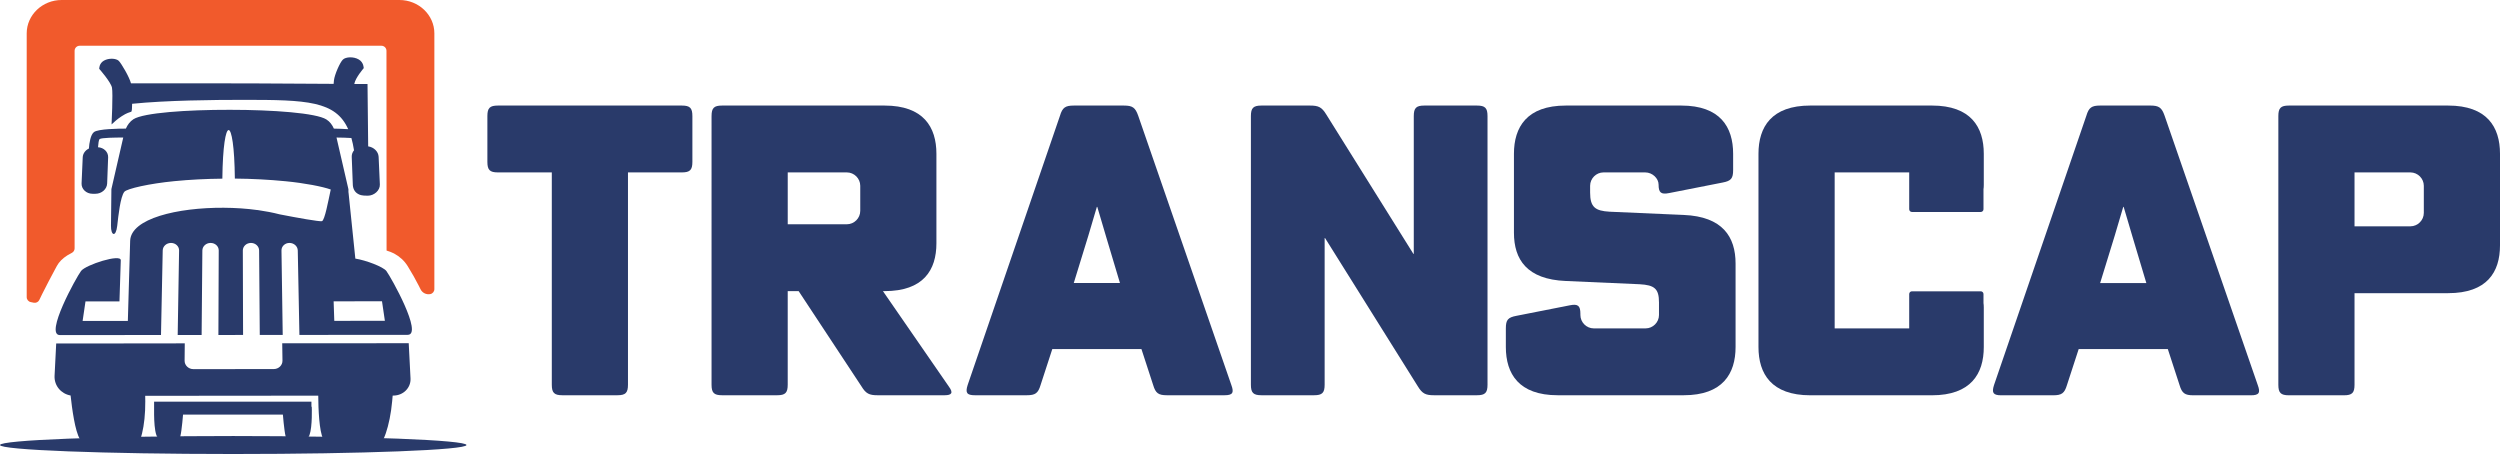
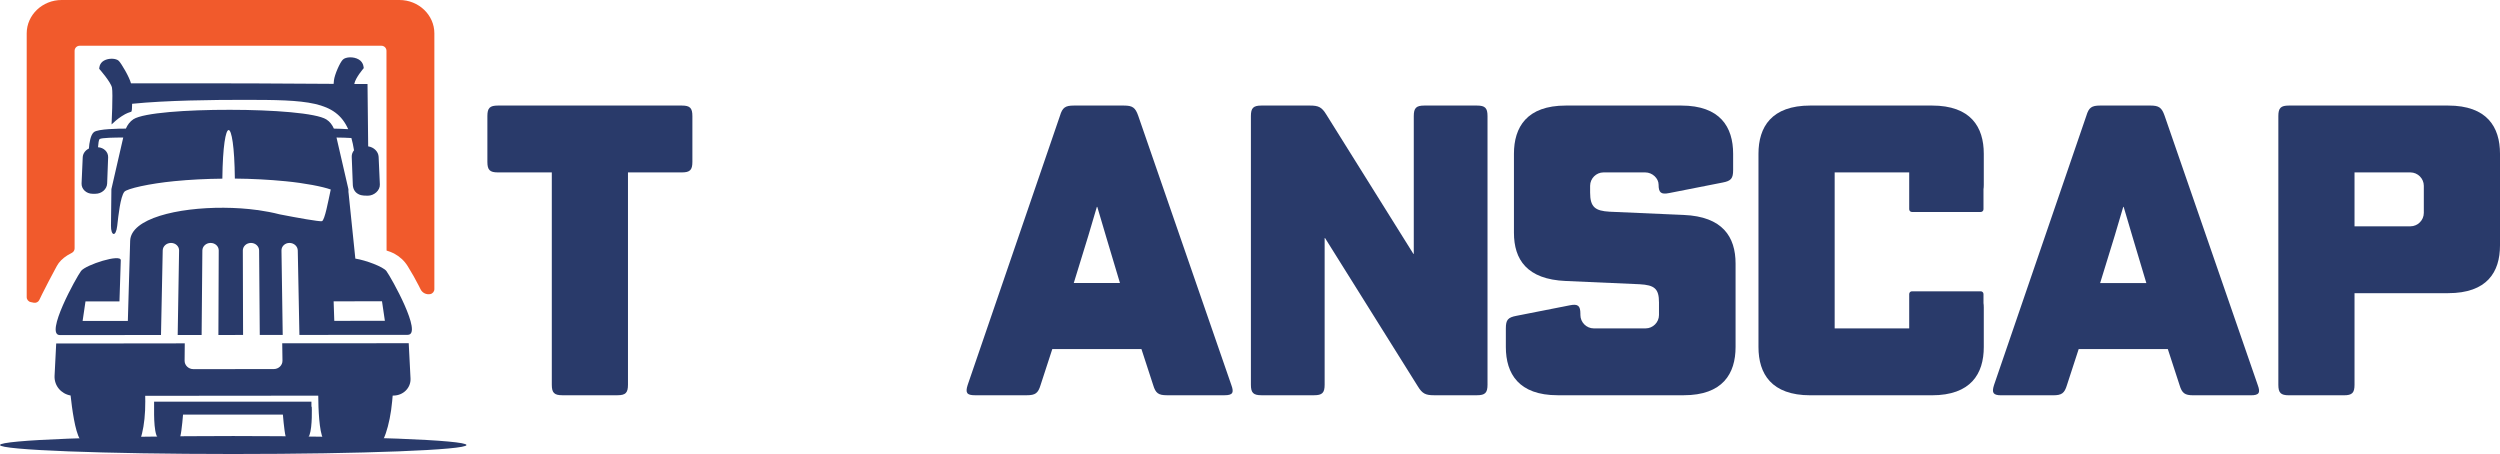
<svg xmlns="http://www.w3.org/2000/svg" id="Layer_1" data-name="Layer 1" viewBox="0 0 612.115 111.162">
  <script />
  <path id="fullLogo" d="M121.912,42.213c-1.984,0-2.579-.595-2.579-2.579v-11.21c0-1.985,.595-2.579,2.579-2.579h45.038c1.984,0,2.579,.594,2.579,2.579v11.21c0,1.984-.595,2.579-2.579,2.579h-13.193v51.982c0,1.984-.595,2.579-2.58,2.579h-13.491c-1.984,0-2.579-.595-2.579-2.579V42.213h-13.194Z" style="fill: #293a6a;" />
-   <path id="fullLogo-2" data-name="fullLogo" d="M174.222,28.424c0-1.985,.595-2.579,2.579-2.579h39.779c9.523,0,12.698,5.257,12.698,11.805v21.924c0,6.547-3.175,11.706-12.698,11.706h-.397l16.17,23.411c1.092,1.488,.694,2.084-1.091,2.084h-16.369c-2.083,0-2.877-.397-3.968-2.183l-15.377-23.312h-2.678v22.915c0,1.984-.595,2.579-2.579,2.579h-13.492c-1.984,0-2.579-.595-2.579-2.579V28.424Zm18.65,13.789v12.698h14.483c1.786,0,3.274-1.488,3.274-3.273v-6.151c0-1.785-1.488-3.273-3.274-3.273h-14.483Z" style="fill: #293a6a;" />
  <path id="fullLogo-3" data-name="fullLogo" d="M285.726,96.774c-2.083,0-2.777-.496-3.372-2.48l-2.877-8.829h-21.825l-2.877,8.829c-.595,1.984-1.29,2.48-3.373,2.48h-12.698c-1.984,0-2.38-.595-1.786-2.48l22.619-65.969c.595-1.984,1.29-2.479,3.372-2.479h12.301c2.084,0,2.778,.495,3.472,2.479l22.817,65.969c.694,1.885,.298,2.48-1.686,2.48h-14.087Zm-14.979-39.085l-2.084-7.043h-.099l-2.083,7.043-3.572,11.606h11.309l-3.472-11.606Z" style="fill: #293a6a;" />
  <path id="fullLogo-4" data-name="fullLogo" d="M324.432,58.284h-.099v35.911c0,1.984-.595,2.579-2.579,2.579h-12.897c-1.984,0-2.579-.595-2.579-2.579V28.424c0-1.985,.595-2.579,2.579-2.579h11.905c2.083,0,2.877,.397,3.968,2.182l21.328,34.126h.1V28.424c0-1.985,.595-2.579,2.579-2.579h12.896c1.985,0,2.58,.594,2.58,2.579V94.195c0,1.984-.595,2.579-2.58,2.579h-10.515c-2.083,0-2.877-.397-3.968-2.183l-22.718-36.307Z" style="fill: #293a6a;" />
  <path id="fullLogo-5" data-name="fullLogo" d="M386.953,77.132c0,1.786,1.487,3.273,3.273,3.273h12.698c1.786,0,3.273-1.487,3.273-3.273v-3.076c0-3.372-1.091-4.265-4.762-4.464l-18.054-.793c-9.523-.397-12.698-5.258-12.698-11.805v-19.344c0-6.548,3.175-11.805,12.698-11.805h28.272c9.523,0,12.698,5.257,12.698,11.805v3.968c0,2.084-.496,2.679-2.58,3.076l-13.094,2.579c-1.984,.397-2.579-.099-2.579-2.084,0-1.487-1.488-2.976-3.273-2.976h-10.218c-1.786,0-3.274,1.488-3.274,3.273v1.687c0,3.571,1.29,4.464,4.762,4.662l18.154,.794c9.523,.397,12.698,5.357,12.698,11.904v20.436c0,6.547-3.175,11.805-12.698,11.805h-30.852c-9.523,0-12.698-5.258-12.698-11.805v-4.564c0-2.083,.496-2.678,2.579-3.075l13.095-2.579c1.984-.398,2.579,.099,2.579,2.083v.298Z" style="fill: #293a6a;" />
  <path id="fullLogo-6" data-name="fullLogo" d="M537.034,96.785c-2.083,0-2.778-.496-3.373-2.481l-2.877-8.831h-21.828l-2.877,8.831c-.595,1.984-1.29,2.481-3.374,2.481h-12.7c-1.984,0-2.381-.595-1.785-2.481l22.621-65.98c.595-1.984,1.29-2.48,3.373-2.48h12.303c2.084,0,2.778,.495,3.473,2.48l22.82,65.98c.694,1.885,.298,2.481-1.686,2.481h-14.089Zm-14.982-39.092l-2.083-7.044h-.1l-2.083,7.044-3.573,11.608h11.311l-3.473-11.608Z" style="fill: #293a6a;" />
  <path id="fullLogo-7" data-name="fullLogo" d="M612.115,37.652v22.422c0,6.549-3.175,11.708-12.7,11.708h-22.919v22.424c0,1.984-.595,2.579-2.579,2.579h-13.494c-1.984,0-2.579-.595-2.579-2.579V28.424c0-1.985,.595-2.579,2.579-2.579h38.992c9.525,0,12.7,5.258,12.7,11.807Zm-21.927,4.564h-13.692v13.196h13.692c1.786,0,3.274-1.489,3.274-3.275v-6.648c0-1.785-1.488-3.274-3.274-3.274Z" style="fill: #293a6a;" />
  <a>
    <path id="fullLogo-8" data-name="fullLogo" d="M468.134,51.904h16.842c.372,0,.673-.301,.673-.673v-4.893c.046-.303,.073-.639,.073-1.047v-7.64c0-6.549-3.175-11.807-12.7-11.807h-29.765c-9.525,0-12.7,5.258-12.7,11.807v47.327c0,6.548,3.175,11.807,12.7,11.807h29.765c9.525,0,12.7-5.259,12.7-11.807v-9.724c0-.407-.027-.743-.073-1.047v-2.208c0-.372-.301-.673-.673-.673h-16.842c-.372,0-.673,.301-.673,.673v8.413h-18.25V42.215h18.25v9.015c0,.372,.301,.673,.673,.673Z" style="fill: #293a6a;" />
  </a>
  <a>
    <path id="fullLogo-9" data-name="fullLogo" d="M13.238,93.824c.005,.012,.014,.022,.019,.034h.043c-.02-.012-.042-.021-.062-.034Z" style="fill: #24386f;" />
  </a>
  <a>
    <path id="fullLogo-10" data-name="fullLogo" d="M97.795,0H15.096C10.377,0,6.538,3.665,6.538,8.169V72.756c0,.586,.411,1.09,.984,1.209l.737,.153c.554,.115,1.115-.162,1.362-.67l.255-.526,.464-.958c1.022-2.035,2.072-4.041,3.121-5.988l.463-.858c.524-.975,1.386-1.846,2.564-2.591l1.108-.618c.412-.211,.671-.635,.671-1.099V12.436c0-.682,.553-1.235,1.235-1.235H93.391c.682,0,1.235,.553,1.235,1.235l.025,48.913,.958,.326c.299,.123,.601,.242,.88,.393,1.404,.76,2.523,1.796,3.324,3.079,.526,.841,1.005,1.665,1.472,2.485,.454,.799,.871,1.587,1.272,2.372,.142,.277,.28,.552,.415,.828,.436,.889,1.417,1.367,2.388,1.173h0c.577-.116,.993-.622,.993-1.211V8.169c0-4.504-3.839-8.169-8.558-8.169Z" style="fill: #f15a2c;" />
  </a>
  <path id="fullLogo-11" data-name="fullLogo" d="M81.85,78.561c4.129,0,8.257-.02,12.385-.02-.241-1.593-.463-3.186-.705-4.78h-.1c-3.907,0-7.834,.02-11.741,.02,.06,1.593,.101,3.167,.161,4.78h0Zm-5.517,21.028s.201,4.859-.564,6.963c-.745,2.105-4.913,1.004-5.537,.945-.403-.059-.765-3.56-.967-5.98h-24.448c-.201,2.419-.564,5.941-.966,5.98-.625,.059-4.793,1.16-5.558-.945-.443-1.239-.544-3.442-.564-5.035h0c-.02-.394-.02-.747,0-1.062v-2.105h38.523v1.239h.081Zm-62.568-15.5h15.727c5.256,0,10.492-.02,15.748-.02-.02,1.397-.04,2.833-.04,4.229-.02,1.141,.946,2.084,2.155,2.084,6.544,0,13.109-.019,19.674-.019,1.188,0,2.155-.924,2.135-2.065-.02-1.397-.04-2.833-.061-4.249h15.486c5.155,0,10.331-.02,15.486-.02,.161,2.852,.302,5.724,.442,8.616,.121,2.301-1.772,4.209-4.208,4.209h-.162c-.04,.413-.081,.865-.121,1.357-.543,6.039-2.316,11.173-3.846,11.193h-9.223c-1.531,0-2.376,.747-3.826-1.947-.987-1.889-1.188-7.377-1.208-10.583-6.887,0-13.774,0-20.641,.019-7.25,0-14.479,.02-21.729,.02,0,.414,.02,.866,.02,1.358,.04,6.039-1.229,11.173-2.759,11.173h-9.243c-1.53,0-2.316,.747-4.008-1.947-1.188-1.889-1.933-7.474-2.275-10.662-2.335-.413-4.027-2.4-3.927-4.78,.141-2.656,.262-5.312,.403-7.967h0ZM86.684,36.801c-.363,.432-.584,.983-.564,1.593,.081,2.243,.161,4.505,.262,6.767,.02,.944,.414,1.833,1.26,2.305,.417,.234,.777,.451,2.38,.451s3.047-1.301,2.986-2.756c-.1-2.262-.201-4.524-.302-6.767-.06-1.278-1.168-2.36-2.558-2.557l-.161-15.265h-3.222v-.098c.302-1.495,2.289-3.78,2.289-3.78,0,0,.04-1.416-1.228-2.144-1.289-.747-3.182-.629-3.866,.04-.705,.648-2.028,3.661-2.19,5.057-.04,.197-.06,.512-.08,.885-6.524-.039-14.983-.098-20.52-.118-7.935,0-20.399-.019-29.099-.019-.382-1.515-2.396-4.937-3.001-5.508-.645-.61-2.416-.728-3.625-.039-1.208,.688-1.147,2.006-1.147,2.006,0,0,2.839,3.207,3.121,4.603,.282,1.416-.1,9.01-.1,9.01,.826-.747,1.26-1.206,2.494-2.018s1.937-.953,2.319-1.091c.161-.058,.221-.885,.221-1.947,8.398-.846,19.796-.964,27.368-.964,15.385,0,22.454,.256,25.535,7.181-1.209-.079-2.517-.118-3.504-.138-.402-.905-.966-1.692-1.833-2.242-2.477-1.574-13.069-2.361-23.622-2.361-10.572-.019-21.144,.728-23.621,2.302-.866,.571-1.45,1.377-1.853,2.301-1.711,0-6.78,.059-7.807,.846-.845,.649-1.148,2.656-1.248,4.033-.867,.413-1.47,1.219-1.51,2.144-.1,2.124-.182,4.269-.281,6.392-.061,1.377,1.147,2.538,2.678,2.538h.725c1.53,0,2.8-1.141,2.86-2.518,.081-2.144,.161-4.288,.241-6.413,.04-1.299-1.047-2.381-2.477-2.459,.06-.885,.181-1.829,.403-2.006,.442-.335,3.819-.374,5.773-.374-.946,4.17-1.933,8.38-2.9,12.629-.04,2.99-.081,5.959-.101,8.97-.041,2.459,1.208,2.911,1.53,0,.282-2.518,.765-7.062,1.732-8.302,.625-.786,6.182-2.026,12.244-2.616,3.806-.374,7.773-.571,11.761-.61,.181-15.874,2.9-15.874,3.061-.02,4.209,.039,8.397,.255,12.405,.649,4.672,.452,9.042,1.298,11.075,2.026-.604,2.793-1.47,7.554-2.155,7.751-.563,.158-6.041-.826-10.37-1.672-1.652-.432-3.444-.767-5.316-1.042l-.081-.02v.02c-2.658-.374-5.477-.552-8.297-.571-11.337-.06-22.735,2.635-22.896,8.104-.181,6.433-.383,12.943-.564,19.573v.039h-11.076c.242-1.593,.464-3.186,.705-4.78h8.317c.121-3.384,.262-8.419,.323-10.072,.06-1.672-8.578,1.101-9.727,2.617-1.148,1.515-9.002,15.697-5.176,15.697,7.935,0,16.836,0,24.75-.02,.141-7.003,.282-13.907,.422-20.713,.021-1.022,.927-1.829,2.034-1.829,1.088,0,1.974,.806,1.974,1.829-.121,6.806-.222,13.691-.343,20.713h5.86c.06-7.003,.121-13.907,.182-20.713,.02-1.022,.926-1.829,2.013-1.829,1.108,0,1.994,.806,1.994,1.829l-.081,20.713h2.517c1.188,0,2.356,0,3.524-.02l-.06-20.674c0-1.023,.886-1.849,1.993-1.849,1.088,0,1.994,.825,1.994,1.849l.161,20.674h5.619l-.303-20.674c-.02-1.023,.866-1.849,1.954-1.849,1.107,0,2.014,.825,2.034,1.849l.403,20.674c9.162,0,17.338-.02,26.501-.02,3.846,0-4.088-14.143-5.215-15.638-.785-1.023-4.974-2.617-7.592-3.029-.563-5.469-1.127-10.878-1.671-16.208h-.02v-.767c-.987-4.269-1.974-8.478-2.92-12.668,1.189,.02,2.598,.039,3.645,.118,.261,.905,.464,1.908,.644,3.01Z" style="fill: #293a6a; fill-rule: evenodd;" />
  <a>
    <ellipse id="fullLogo-12" data-name="fullLogo" cx="57.107" cy="108.961" rx="57.107" ry="2.201" style="fill: #293a6a;" />
  </a>
</svg>